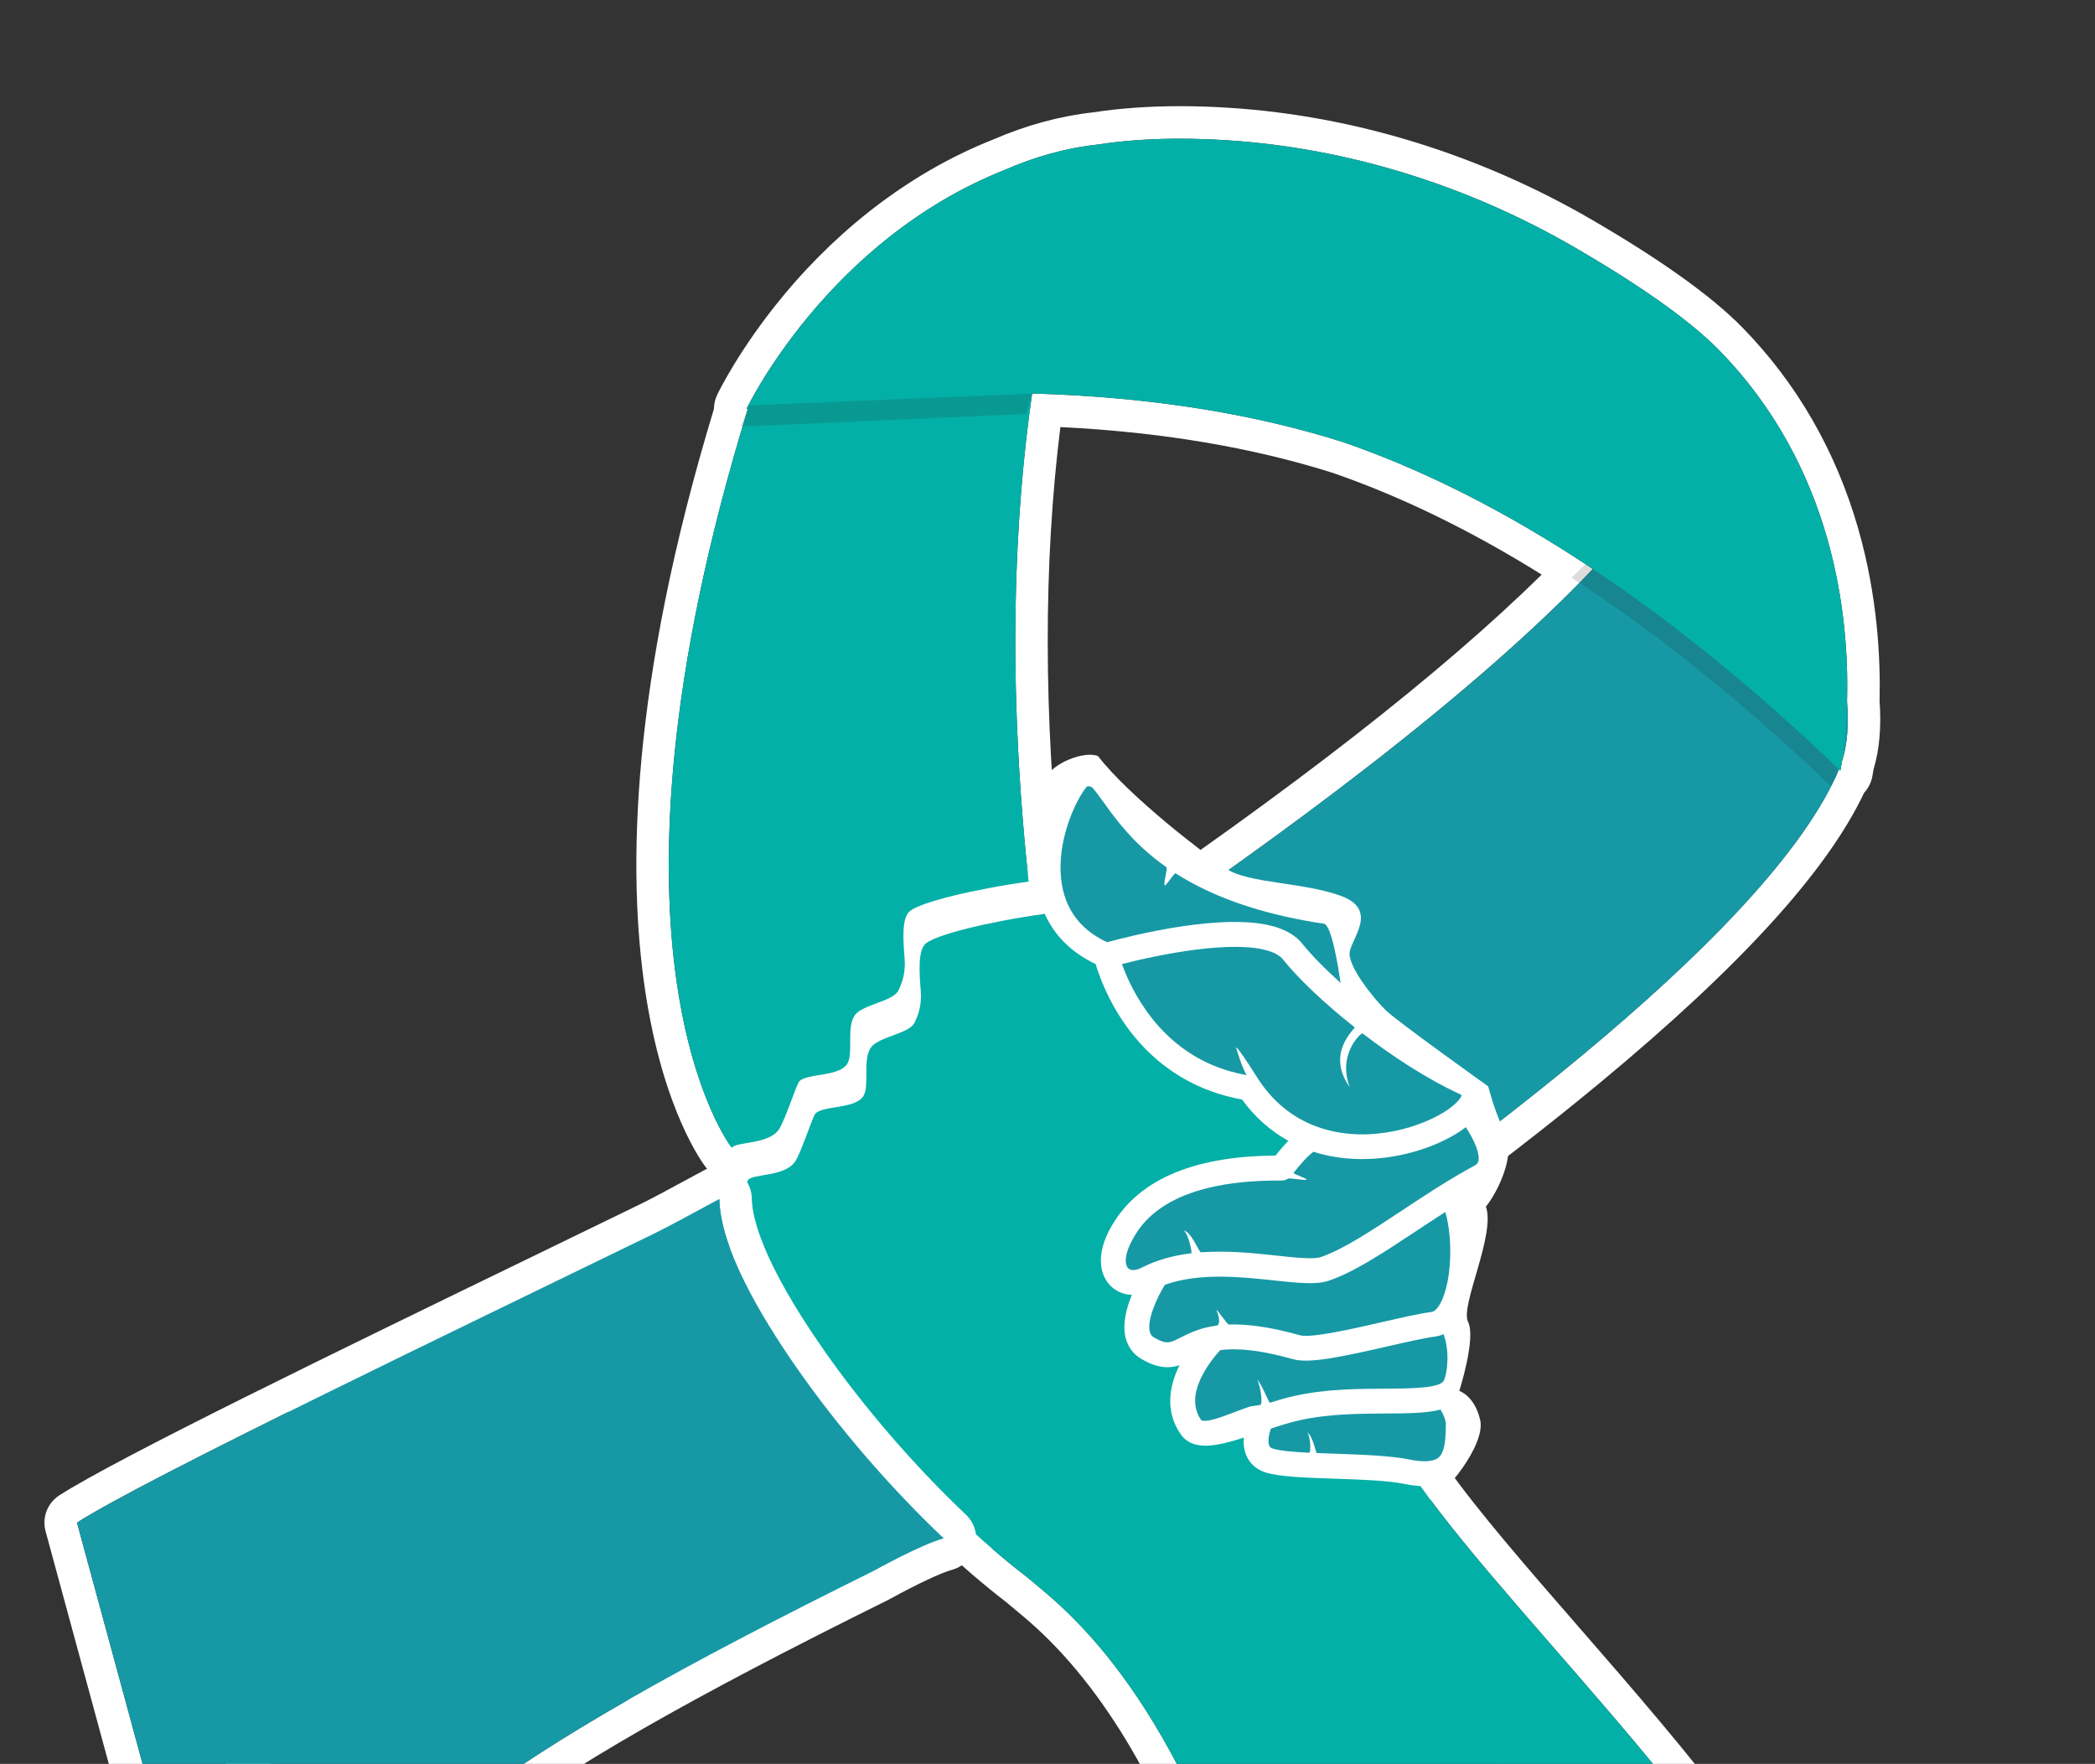
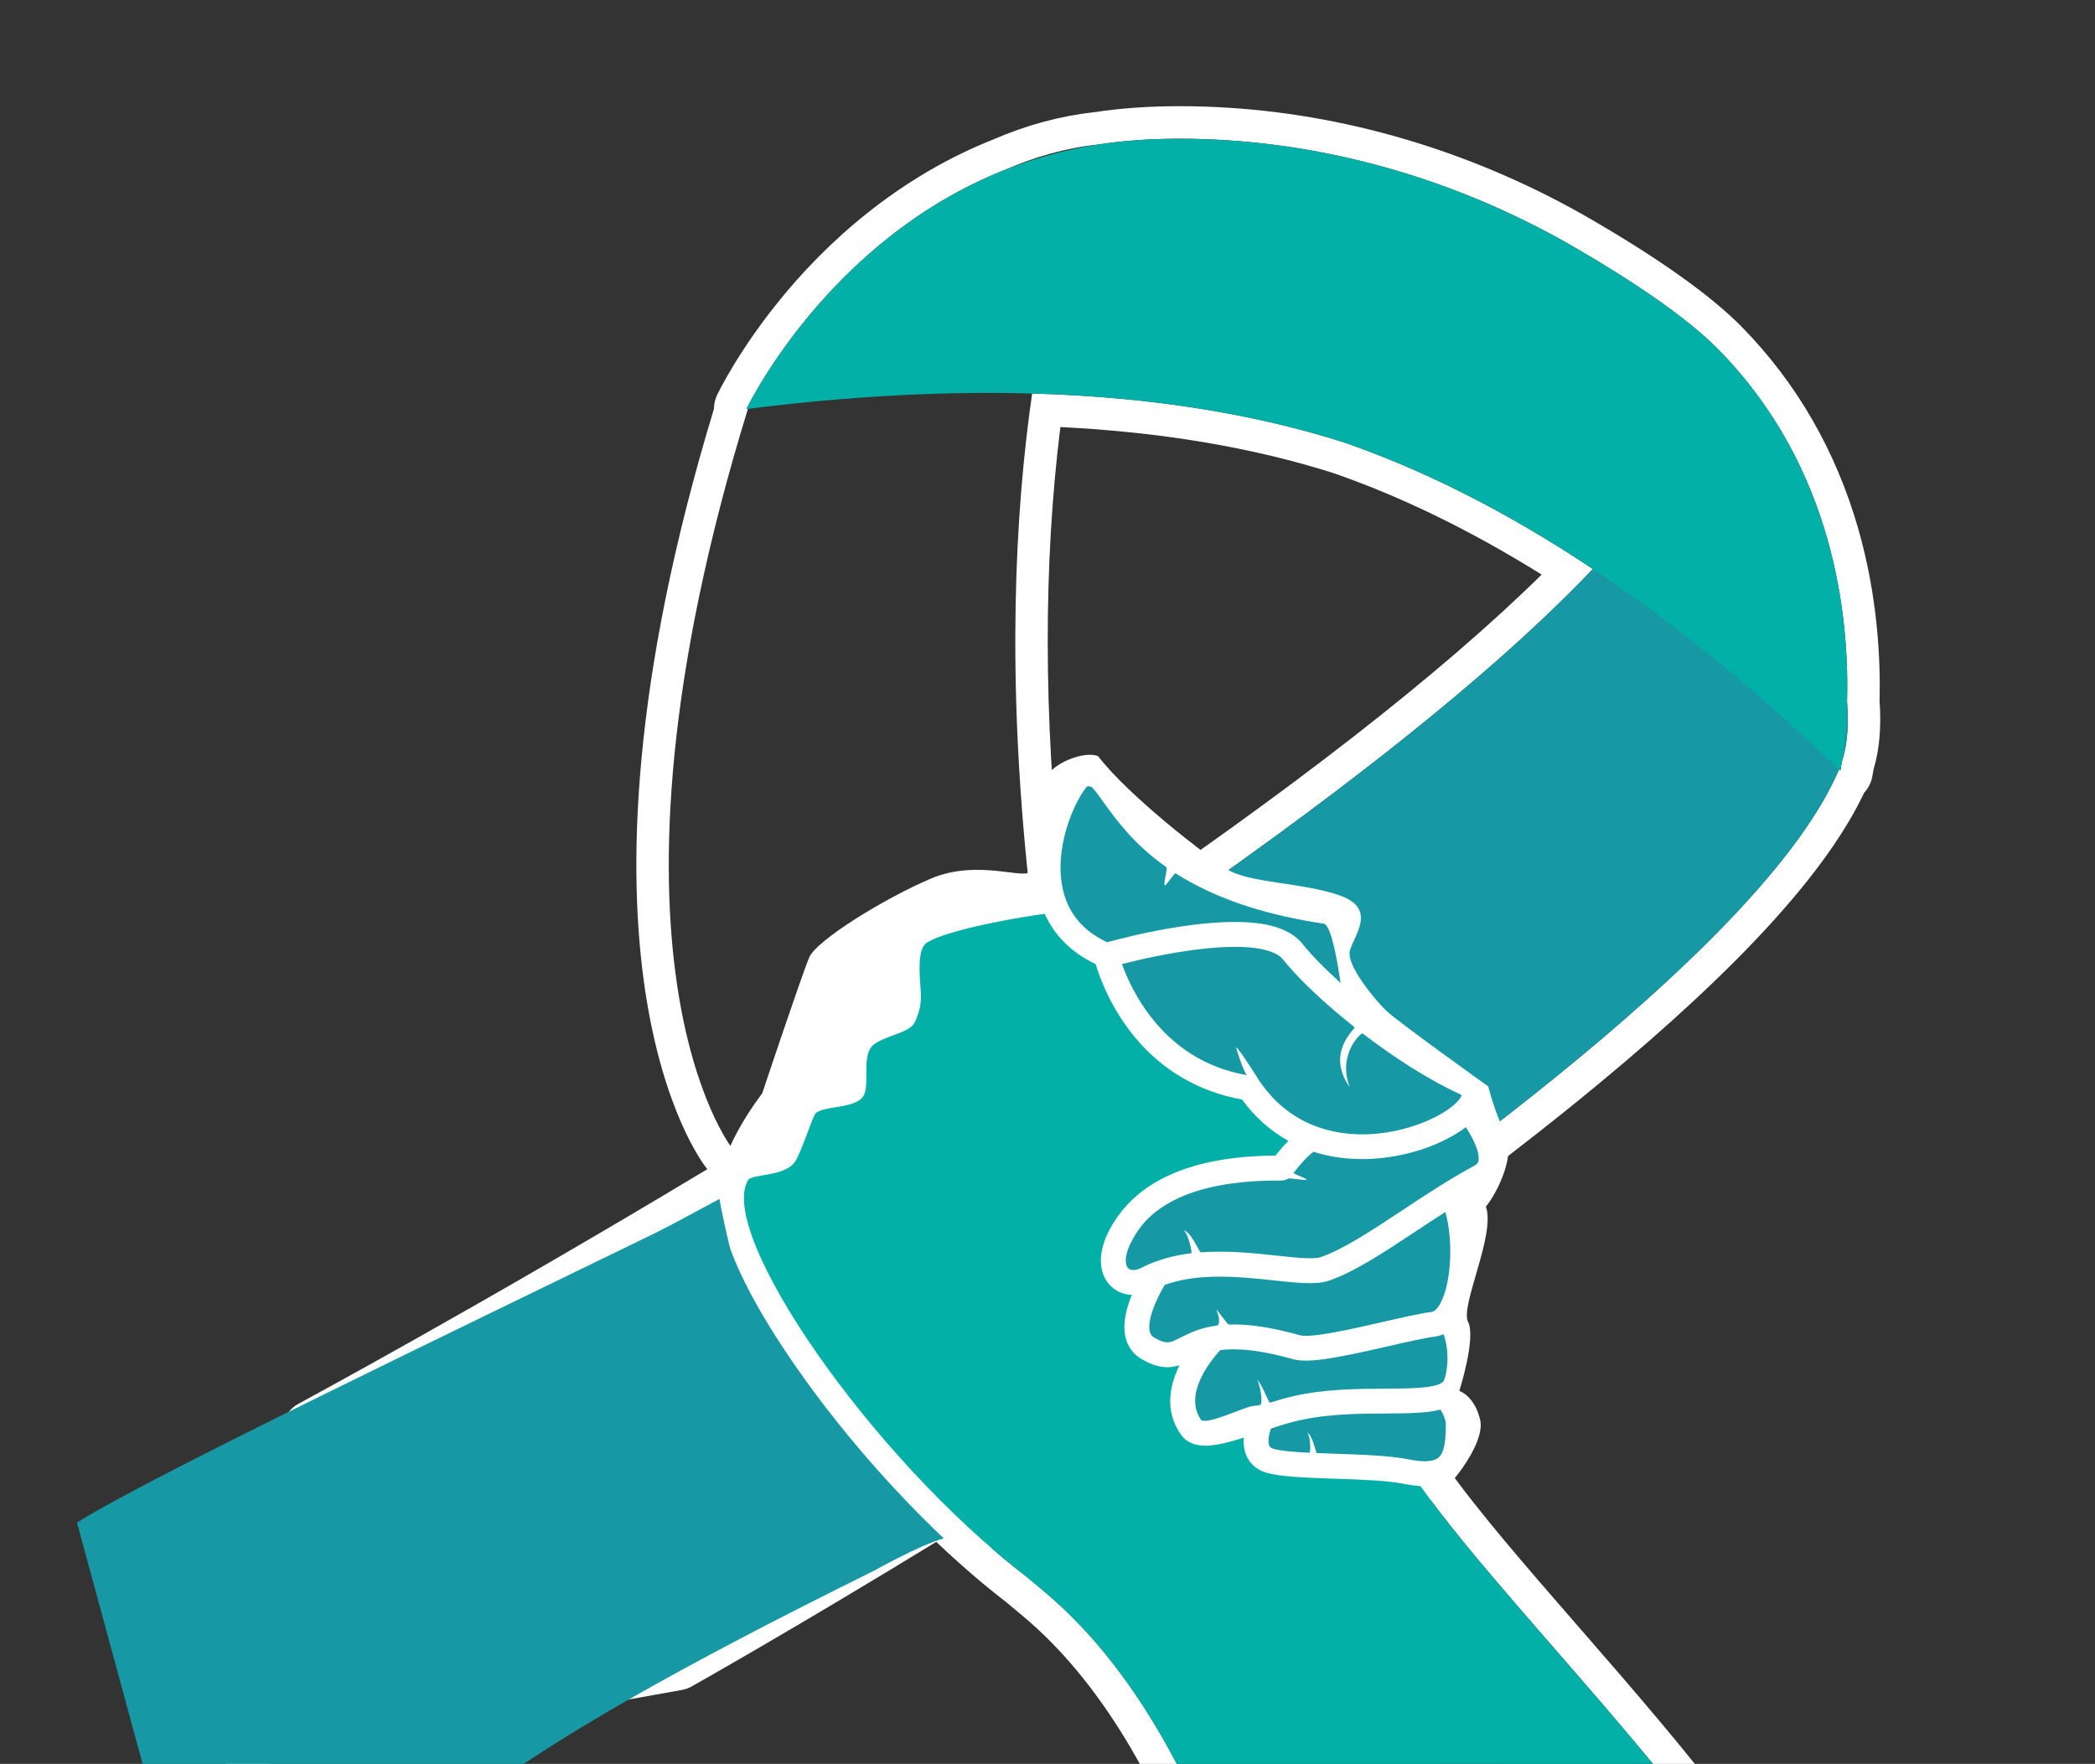
<svg xmlns="http://www.w3.org/2000/svg" id="Layer_2" viewBox="0 0 706.3 594.67">
  <rect x="0" y="0" width="706.3" height="594.67" fill="#333333" stroke="none" />
  <defs>
    <style>.cls-1{clip-path:url(#clippath);}.cls-2{fill:none;}.cls-2,.cls-3,.cls-4,.cls-5,.cls-6,.cls-7{stroke-width:0px;}.cls-3{opacity:.18;}.cls-3,.cls-4{fill:#231f20;}.cls-4{opacity:.15;}.cls-5{fill:#1699a5;}.cls-6{fill:#fff;}.cls-7{fill:#03b0a7;}</style>
    <clipPath id="clippath">
      <rect class="cls-2" width="706.3" height="594.67" />
    </clipPath>
  </defs>
  <g id="Layer_1-2">
    <g class="cls-1">
      <path class="cls-6" d="m397.75,46.76c5.3,0,10.7.19,16.13.54,41.07,2.65,81.54,15.5,117.21,36.22,17.87,10.38,37.08,22.93,48.39,34.45,38.84,39.62,44.03,89.79,43.22,118.61.59,7.56.14,14.43-1.73,20.18-.3,1.97-.52,3.04-.52,3.04-.15-.14-.3-.28-.45-.43-23.45,55.47-133.24,136.89-230.7,200.85.02,0,.04.01.05.02h0c1.53.49,2.92.69,4.21.69,1.49,0,2.83-.27,4.09-.69-3.79,7.65-4.75,16.12.53,23.47,1.06,1.48,2.53,2.53,4.39,3.13,1.17.37,2.45.54,3.84.54,3.67,0,8.05-1.16,12.91-2.72-.13,2.01.04,4.13.9,6.1,1.19,2.72,3.42,4.67,6.45,5.64.03.01.3.09.34.1,4.78,1.38,13.12,1.67,22.78,2,8.81.3,17.92.61,23.87,1.8,1.87.38,3.61.62,5.24.7,33.32,46.99,115.02,123.33,132.12,178.48l-161.43,137.85c-9.2-116.74-36.49-229.72-97.63-280.85l-5.77-4.82c-9.81-7.52-19.61-16.27-28.98-25.65-51.87,31.93-89.31,52.96-89.31,52.96l-146.12,26.17,24.12-102.27s64.46-34.68,145.76-83.85c.16-.39.34-.78.54-1.13.42-.7,1.81-1.06,3.62-1.39,4.64-2.82,9.33-5.67,14.06-8.58,1.98-4.74,4.32-11.73,5.03-12.48,2.69-2.82,13.77-1.43,16.3-6.13,1.96-3.65-.47-12.03,2.41-16.14,2.54-3.62,12.91-4.65,14.69-8.33,1.28-2.66,2.5-5.83,2.1-10.95-.43-5.52-1.07-13.47,1.7-15.78,3.59-3,21.03-7.34,40.12-10.01,2.96,6.66,8.21,12.49,16.48,16.6,65.82-44.16,128.85-91.38,168.3-132.87-30.23-20.13-58.37-33.88-84.27-42.8-28.83-9.13-63.39-15.19-104.77-16.36-5.81,40.2-8.62,94.95-1.19,164.54-19.09,2.67-36.53,7.01-40.12,10.01-2.77,2.31-2.14,10.27-1.7,15.78.4,5.12-.82,8.3-2.1,10.95-1.78,3.68-12.15,4.71-14.69,8.33-2.88,4.11-.45,12.49-2.41,16.14-2.53,4.7-13.61,3.31-16.3,6.13-.94.99-4.74,12.96-6.79,16.1-3.47,5.34-14.6,4.11-15.93,6.35,0,0-51.29-65.11,5.42-249.18-.17.02-.33.04-.5.06,0,0,27.03-56.83,87.21-80.65,9.82-4.28,20.25-7.32,31.18-8.49,8.73-1.36,18.05-1.98,27.69-1.98m21.57,437.91h0m-21.58-448.87s0,0,0,0c-10.43,0-20.23.7-29.12,2.07-11.25,1.24-22.67,4.34-33.95,9.24-26.25,10.42-50.59,28.53-70.4,52.37-14.99,18.03-22.2,33.06-22.5,33.69-.7,1.48-1.05,3.07-1.06,4.66-56.14,184.95-4.79,253.12-2.56,255.94.11.14.22.27.33.4-76.62,46.1-137.15,78.71-137.77,79.05-2.76,1.48-4.75,4.08-5.47,7.13l-24.12,102.27c-.85,3.59.17,7.37,2.71,10.05,2.09,2.2,4.97,3.42,7.95,3.42.64,0,1.29-.06,1.93-.17l146.12-26.17c1.21-.22,2.37-.63,3.43-1.23.36-.2,34.69-19.51,82.4-48.71,7.96,7.58,15.9,14.42,23.68,20.4l5.59,4.68c50.56,42.28,82.98,136.79,93.74,273.31.32,4.11,2.92,7.68,6.73,9.26,1.35.56,2.78.83,4.19.83,2.56,0,5.1-.9,7.12-2.62l161.43-137.85c3.33-2.84,4.65-7.39,3.35-11.58-12.13-39.11-53.2-86.31-89.44-127.96-17.23-19.8-33.5-38.5-44.21-53.61-1.94-2.73-5.02-4.43-8.36-4.6-1.05-.06-2.28-.22-3.64-.5-6.88-1.38-16.44-1.71-25.68-2.02h-.05c-8.01-.28-16.29-.56-19.87-1.52,0-.13,0-.29,0-.48.02-.29.04-.59.04-.88,0-6-4.83-10.88-10.82-10.95-.05,0-.09,0-.14,0-.13,0-.25,0-.38,0-1.12.04-2.2.24-3.21.6-2.01.64-6.61,2.09-9.23,2.12-.96-1.7-2.06-5.17.98-11.32.71-1.44,1.08-2.98,1.13-4.52,52.2-34.73,96.14-66.83,130.79-95.55,47.36-39.26,76.55-71.3,89.07-97.78,1.35-1.45,2.3-3.26,2.72-5.27.02-.12.22-1.08.49-2.75,1.96-6.5,2.63-14.21,2-22.94.35-13.98-.64-35.21-7.18-58.01-7.54-26.29-20.73-49.17-39.19-68.01-10.28-10.48-27.34-22.68-50.71-36.26-37.76-21.93-79.95-34.97-122.01-37.68-5.76-.37-11.43-.56-16.84-.56h0Zm-40.09,262.77c.1-.82.11-1.67.02-2.54-5.85-54.83-5.91-105.92-.17-152.05,33.77,1.65,64.61,6.83,91.8,15.43,22.99,7.93,46.64,19.45,70.46,34.31-33.73,33.22-84.52,72.81-151.31,117.92-2.77-2.22-4.82-4.87-6.22-8.02-.98-2.19-2.61-3.94-4.59-5.07h0Z" />
      <path class="cls-5" d="m105.9,482.87s469.01-252.27,472.46-361.08c0,0,57.9,98.78,41.75,137.34-43.56,104.03-392.21,299.85-392.21,299.85l-146.12,26.17,24.12-102.27Z" />
-       <path class="cls-4" d="m578.01,124.92c-2.34,18.52-20.09,42.57-48.2,69.86,27.42,17.74,56.6,40.77,87.41,70.25.76-1.41,1.42-2.77,2.04-4.11,1.03-7.63,2.42-23,.57-41.94-7.59-32.77-27.15-71.11-36.44-88.18-1.72-1.98-3.51-3.94-5.38-5.87Z" />
      <path class="cls-7" d="m620.45,259.81s17.02-82.68-40.97-141.83c-11.3-11.53-30.51-24.07-48.39-34.45-35.67-20.72-76.14-33.57-117.21-36.22-15.32-.99-30.29-.67-43.82,1.44-82.12,12.83-118.4,89.14-118.4,89.14,87.06-10.98,152.27-4.32,201.1,11.14,48.41,16.68,104.63,50.17,167.69,110.78Z" />
      <path class="cls-3" d="m508.07,592.57c-19.12-46.71-116.4-272.4-127.09-309.33-36.23,25.22-64.07,71.1-102.73,95.58,11.92,44.03,26.77,88.87,42.58,131.84,38.92-26.65,150.3,109.19,187.25,81.92Z" />
      <path class="cls-6" d="m481.36,506.33c5.73-2,19.52-19.27,17.68-27.51s-7.05-9.89-7.05-9.89c0,0,5.71-17.93,2.95-23.27s9.39-29.51,6-38.87c4.16-5.05,10.13-17.8,6.58-24.67-3.55-6.86-5.78-15.86-5.78-15.86,0,0-30.64-21.86-34.53-25.64-3.89-3.79-13.07-14.99-12.17-19.8.89-4.81,9.6-14.15-2.94-18.78-12.54-4.63-31.16-4.18-38.53-9.08s-32.98-24.51-43.34-38.01c-4.44-2.05-16.09,2.52-17.75,7.73s-5,27.07-5.34,30.79-17.15-4.18-33.37,2.76c-16.23,6.94-38.5,20.88-40.92,26.48s-15.89,45.92-15.89,45.92c0,0-16.84,21.41-14.42,35.56,2.42,14.14,16.64,71.55,22.09,76.47,5.44,4.92,42.61,34.38,53.56,37.97,10.95,3.59,95.02,15.7,110.54,12.99s52.65-25.29,52.65-25.29Z" />
      <path class="cls-7" d="m478.9,501.01c-1.62-.09-3.37-.32-5.24-.7-5.95-1.2-15.06-1.51-23.87-1.8-9.65-.33-17.99-.62-22.78-2-.04,0-.31-.09-.34-.1-3.03-.96-5.26-2.91-6.45-5.64-.86-1.97-1.03-4.09-.9-6.1-6.69,2.15-12.47,3.54-16.74,2.18-1.85-.59-3.33-1.65-4.39-3.13-5.27-7.35-4.32-15.82-.53-23.47-2.35.77-4.98,1.05-8.3,0h0c-1.41-.45-2.88-1.12-4.49-2.06-2.79-1.62-4.67-4.16-5.42-7.35-1.07-4.53.32-9.86,2.15-14.32-1.02-.04-2.02-.17-2.98-.47h0c-3.01-.96-5.34-3.13-6.55-6.11-1.72-4.22-1.02-9.67,2-15.35,8.7-16.43,27.52-24.83,55.93-25,1.54-1.93,2.95-3.54,4.36-4.97-6.06-3.35-11.3-8-15.63-13.95-2.79-.49-5.52-1.16-8.13-2-29.08-9.26-38.95-36.02-41.21-43.64-8.68-4.12-14.11-10.11-17.16-16.95-19.09,2.67-36.53,7.01-40.12,10.01-2.77,2.31-2.14,10.27-1.7,15.78.4,5.12-.82,8.3-2.1,10.95-1.78,3.68-12.15,4.71-14.69,8.33-2.88,4.11-.45,12.49-2.41,16.14-2.53,4.7-13.61,3.31-16.3,6.13-.94.99-4.74,12.96-6.79,16.1-3.47,5.34-14.6,4.11-15.93,6.35-10.61,17.9,41.42,93.5,93.98,133.78l5.77,4.82c61.14,51.13,88.43,164.11,97.63,280.85l161.43-137.85c-17.11-55.15-98.8-131.49-132.12-178.48Z" />
-       <path class="cls-6" d="m242.53,404.19c.21,16.11,13.52,38.95,26.1,56.99,14.18,20.34,31.7,40.55,49.54,57.45-7.81,2.12-23.35,10.82-23.56,10.92-133.45,66.08-163.26,92.73-220.45,161.12l-48.21-177.34c23.17-14.9,129.92-65.94,194.89-97.62,5.71-2.78,14.6-7.73,21.68-11.52m0-10.95c-1.77,0-3.55.43-5.17,1.3-2.05,1.1-4.26,2.29-6.49,3.51-5.39,2.92-10.97,5.95-14.83,7.83-11.07,5.4-23.29,11.33-36.24,17.61-65.62,31.84-140.01,67.93-159.78,80.64-4.02,2.58-5.9,7.48-4.65,12.09l48.21,177.34c1.07,3.94,4.24,6.95,8.23,7.83.78.17,1.56.25,2.34.25,3.2,0,6.3-1.41,8.4-3.93,37.4-44.72,56.9-62.51,79.8-79.69,29.92-22.45,69.65-45.24,137.11-78.64.02-.01.26-.13.67-.36,9.05-4.97,17.25-8.82,20.9-9.81,3.82-1.04,6.79-4.06,7.75-7.9.97-3.84-.21-7.9-3.09-10.63-17.49-16.57-34.57-36.37-48.09-55.76-20.81-29.84-24.05-44.68-24.13-50.87-.05-3.82-2.09-7.35-5.39-9.29-1.72-1.01-3.64-1.52-5.57-1.52h0Z" />
      <path class="cls-5" d="m268.63,461.19c-12.58-18.04-25.89-40.88-26.1-56.99-7.09,3.79-15.97,8.73-21.68,11.52-64.97,31.68-171.72,82.73-194.89,97.62l48.21,177.34c57.19-68.39,87-95.04,220.45-161.12.22-.11,15.75-8.8,23.56-10.92-17.84-16.9-35.36-37.11-49.54-57.45Z" />
-       <path class="cls-7" d="m346.79,297.21c-19.09,2.67-36.53,7.01-40.12,10.01-2.77,2.31-2.14,10.27-1.7,15.78.4,5.12-.82,8.3-2.1,10.95-1.78,3.68-12.15,4.71-14.69,8.33-2.88,4.11-.45,12.49-2.41,16.14-2.53,4.7-13.61,3.31-16.3,6.13-.94.99-4.74,12.96-6.79,16.1-3.47,5.34-14.6,4.11-15.93,6.35,0,0-51.52-65.38,5.77-250.34,0,0,49.05-80.57,117.54-87.92,0,0-41.09,81.59-23.27,248.47" />
      <path class="cls-5" d="m416.79,353.12c.89.28,7.31,10.57,7.84,11.35,5.32,7.83,12.35,13.18,20.9,15.9,16.83,5.36,34.64-.78,42.5-6.21,3.52-2.43,4.58-4.28,4.76-4.9-.12-.11-.37-.28-.81-.48-10.58-4.88-22.2-12.39-32.63-20.39-.41-.32-8.6,7.1-4.28,18.15-8.39-11.73,2.09-19.85,1.62-20.21-10.15-8.02-18.93-16.34-24.17-22.89-.94-1.17-2.55-2.13-4.77-2.84-12.03-3.83-36.87,1.15-49.5,4.42,3.04,8.47,12.41,28.52,34.9,35.68,2.31.73,4.72,1.32,7.2,1.76-1.17-1.27-3.77-9.39-3.56-9.32Z" />
      <path class="cls-5" d="m366.37,265.25c-3.44,4.13-9.3,16.3-8.8,28.7.44,11.1,5.72,19.08,15.69,23.71,7.46-2.05,40.13-10.45,57.03-5.07,3.84,1.22,6.79,3.11,8.79,5.6,3.07,3.83,7.56,8.42,12.89,13.19-.94-6.23-2.91-18.57-5.44-19.94-9.2-1.35-17.86-3.3-25.61-5.77-10.11-3.22-18.13-7.12-24.58-11.24-.45-.29-3.22,4.36-3.66,4.07-.61-.41,1.11-5.75.53-6.16-10.98-7.73-16.9-15.96-21.09-21.78-1.37-1.9-2.69-3.74-3.84-5.01-.41-.46-1.65-.62-1.92-.3Z" />
      <path class="cls-5" d="m442.82,388.29c-2.11,1.59-4.14,3.87-6.71,7.12-.25.31,4.65,1.96,4.39,2.29-.29.38-5.79-.63-6.19-.37-.68.44-1.48.68-2.31.67-39.47-.3-47.78,15.38-50.52,20.53-1.77,3.34-2.38,6.42-1.64,8.24.27.67.71,1.08,1.32,1.28h0c.95.3,2.27.08,3.62-.62,5.28-2.73,11.04-4.21,16.85-4.91.4-.05-1-6.71-2.59-7.71,2.66.48,5.18,7.44,5.86,7.39,9.05-.67,18.09.3,25.55,1.11,6.32.68,12.3,1.33,14.77.51,7.4-2.47,17.03-8.84,27.23-15.58,7.94-5.26,16.14-10.68,24.66-15.27.94-.5,1.21-1.03,1.33-1.66.53-2.71-1.72-7.42-4.26-11.3-10.61,8.12-32.14,14.4-51.21,8.33l-.17-.05Z" />
      <path class="cls-5" d="m392.69,433.18c-2.77,4.56-6.01,11.75-5.06,15.74.23.95.66,1.55,1.47,2.02,1.05.62,2,1.06,2.81,1.32h0c2.04.65,3.11.2,6.17-1.35,2.2-1.11,4.81-2.42,8.4-3.32.55-.14,3.08-.63,3.81-.72.86-.11,1.12-2.25-.21-5.25.39-.03,3.75,4.94,4.16,4.92,5.87-.2,13.57.67,24.05,3.63,3.72,1.05,18.3-2.29,27.95-4.51,6.42-1.47,12.48-2.86,16.45-3.37.96-.12,2.07-1.27,3.05-3.15,3.68-7.12,4.18-21.38,1.54-30.54-3.45,2.2-6.85,4.45-10.17,6.65-10.68,7.06-20.77,13.74-29.24,16.55-4.19,1.39-10.42.73-18.3-.12-11.31-1.21-25.29-2.7-36.89,1.5Z" />
      <path class="cls-5" d="m411.36,455.2c-3.55,3.89-12.46,15.11-6.34,23.64l.11.02c2.74.87,9.77-2.48,16.05-4.6.49-.17,2.2-.38,3.63-.58.91-.13.47-5.1-.91-8.56,2.03,2.57,3.83,7.91,4.28,7.77,2.69-.86,5.38-1.63,8.01-2.23,10.59-2.39,21.3-2.44,30.74-2.49,8.27-.04,18.56-.09,19.84-2.73,1.25-2.58,2.02-10.14-.11-15.66-.93.43-1.9.71-2.92.84-3.55.45-9.42,1.8-15.64,3.22-15.9,3.64-26.73,5.92-32.11,4.4-10.31-2.9-18.4-3.9-24.65-3.05Z" />
      <path class="cls-5" d="m428.45,481.64c-.66,1.96-1.11,4.44-.53,5.77.1.23.29.67,1.3.99l.12.04h0c2.45.71,6.96,1.09,12.09,1.33.5.02.47-5.41-.71-6.82,1.81.94,2.9,6.92,3.24,6.93,2,.08,4.07.15,6.11.22,9.15.32,18.62.63,25.26,1.98,3.22.65,7.5,1.07,9.59-.63,2.27-1.84,2.5-6.71,2.52-11.13.01-1.42-.62-3.18-1.79-5.09-4.82,1.23-11.13,1.27-18.7,1.31-9,.06-19.21.11-28.9,2.3-3.1.7-6.48,1.75-9.6,2.79Z" />
-       <polygon class="cls-4" points="347.99 132.67 252.52 136.66 249.68 143.84 345.95 139.55 347.99 132.67" />
    </g>
  </g>
</svg>